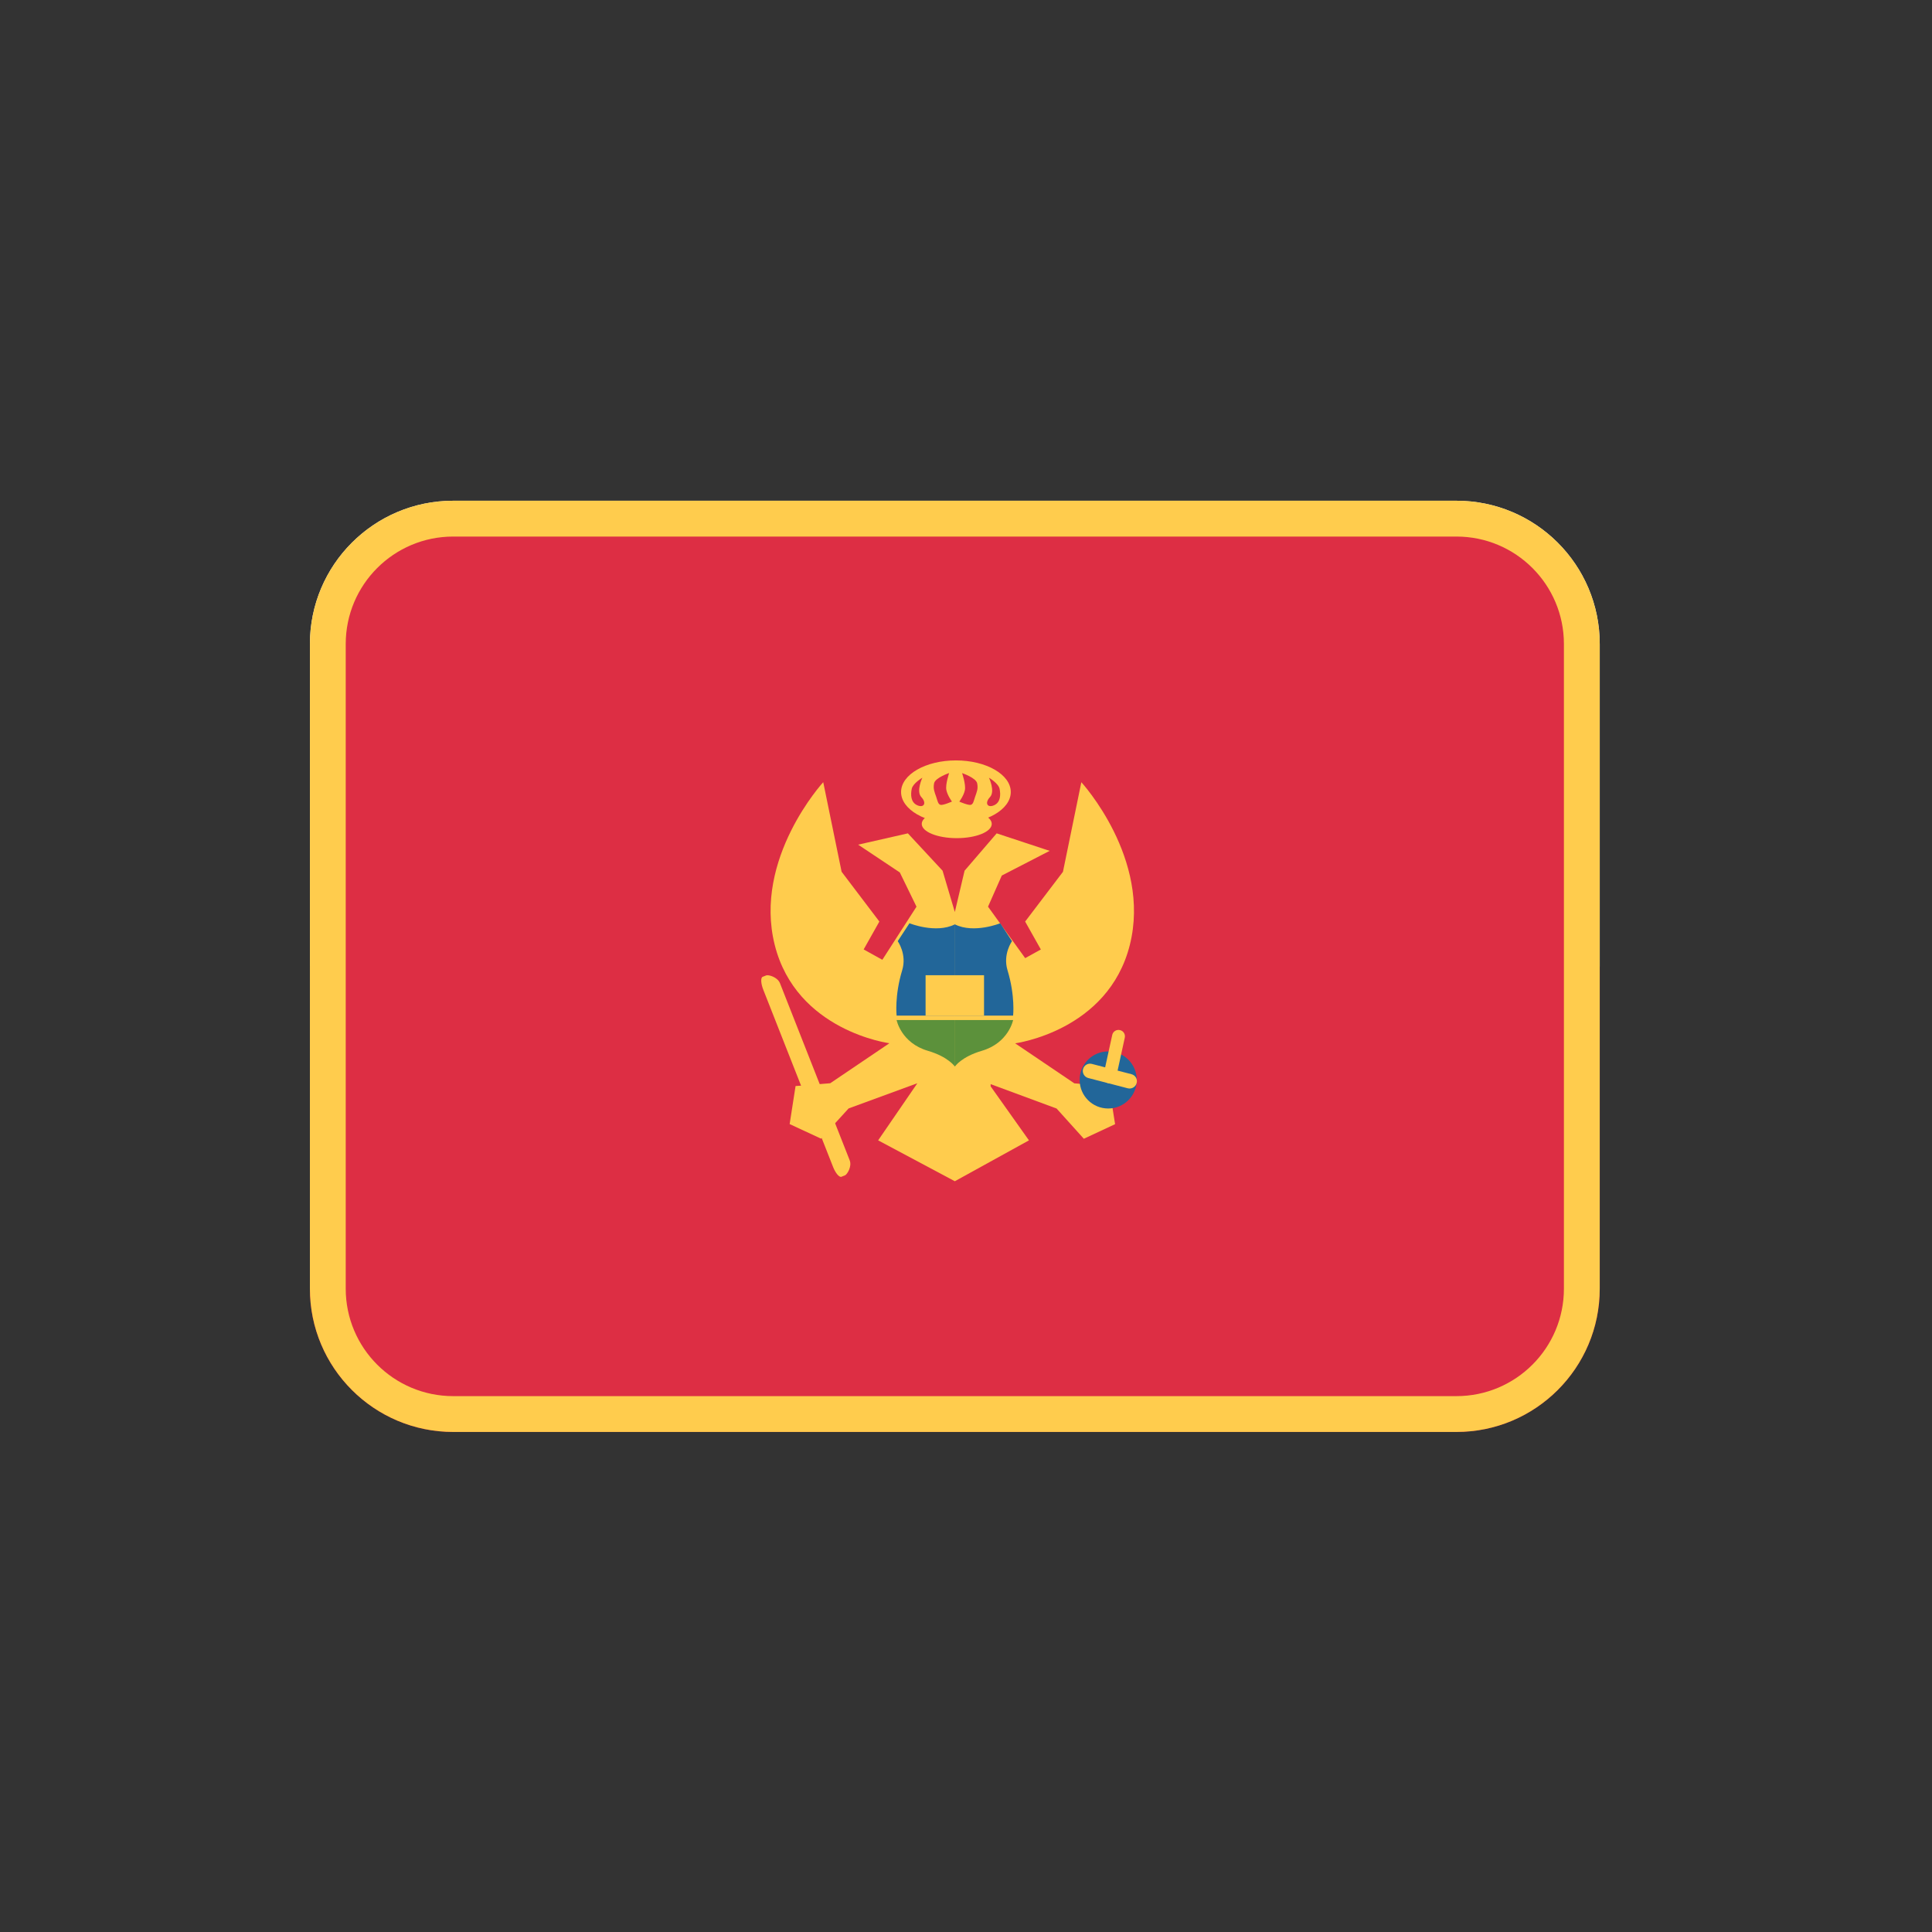
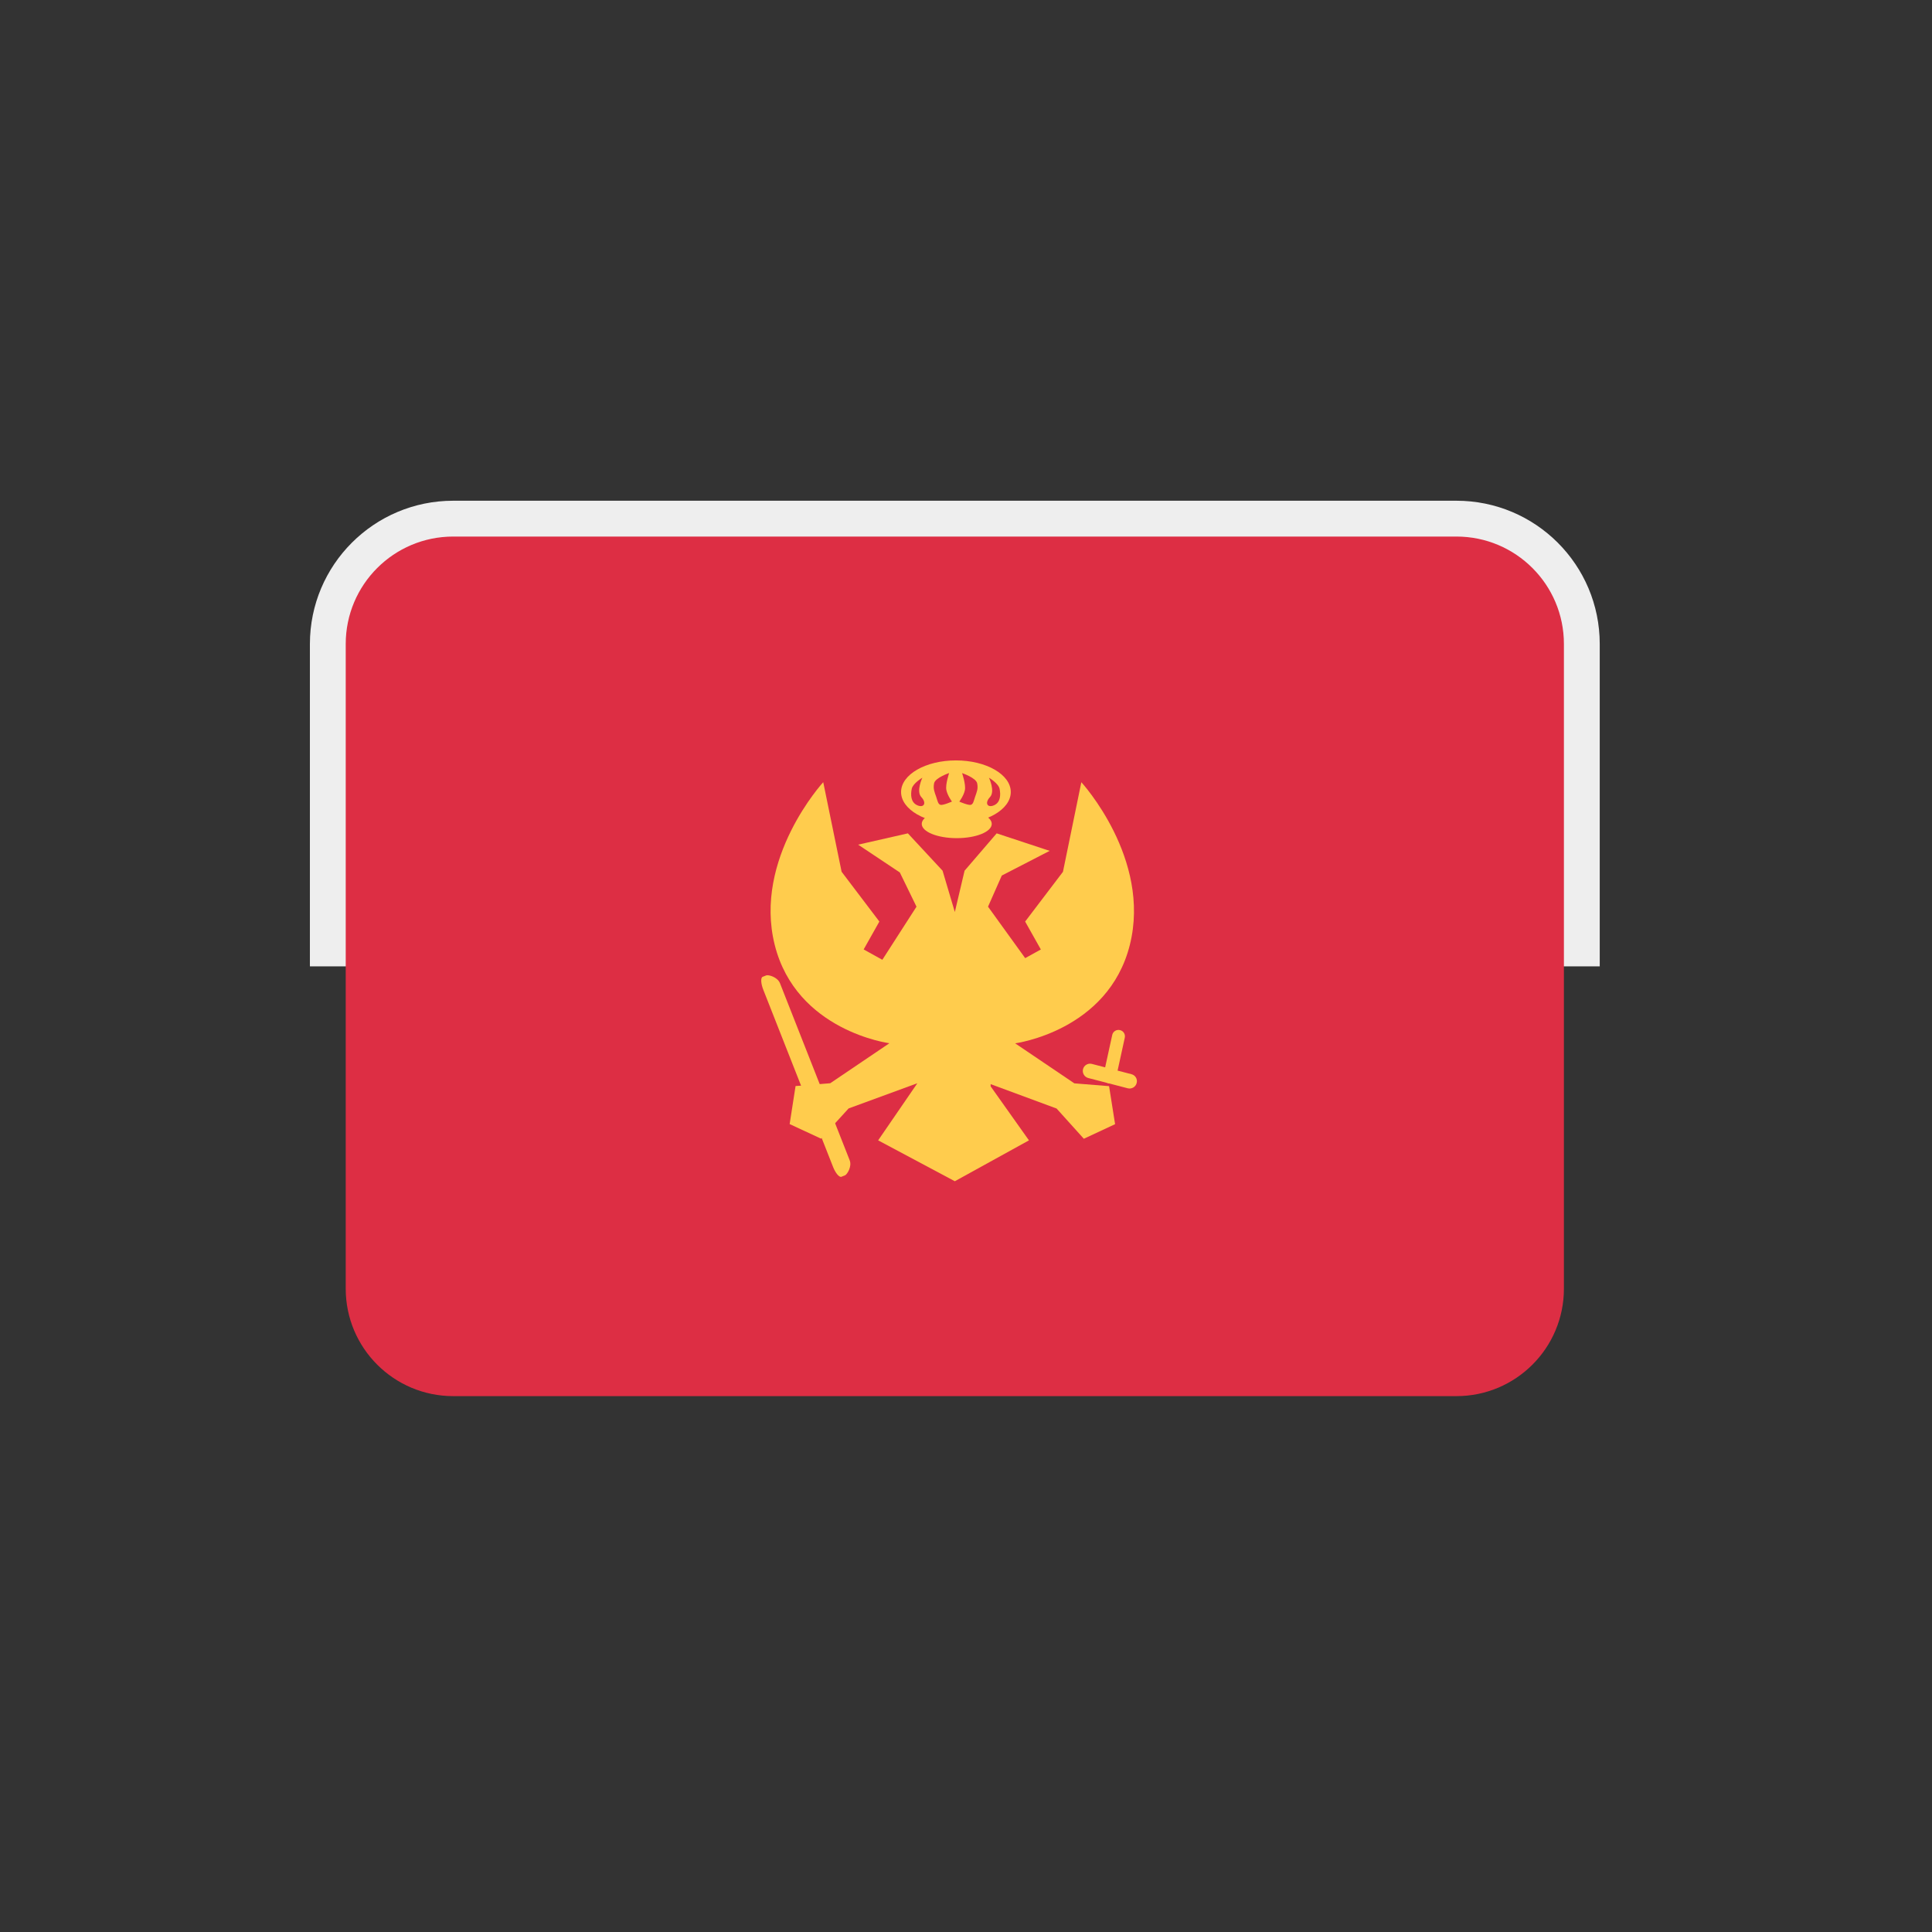
<svg xmlns="http://www.w3.org/2000/svg" version="1.0" preserveAspectRatio="xMidYMid meet" height="500" viewBox="0 0 375 375" zoomAndPan="magnify" width="500">
  <rect x="0" y="0" width="375" height="375" fill="#333333" stroke="none" />
  <defs>
    <clipPath id="5c37fe9131">
      <path clip-rule="nonzero" d="M 60.082 97.191 L 310.582 97.191 L 310.582 188 L 60.082 188 Z M 60.082 97.191" />
    </clipPath>
    <clipPath id="bd335d35f3">
      <path clip-rule="nonzero" d="M 60.082 187 L 310.582 187 L 310.582 277.941 L 60.082 277.941 Z M 60.082 187" />
    </clipPath>
    <clipPath id="6a3c9ff1dc">
-       <path clip-rule="nonzero" d="M 60.082 97.191 L 310.582 97.191 L 310.582 277.941 L 60.082 277.941 Z M 60.082 97.191" />
-     </clipPath>
+       </clipPath>
  </defs>
  <g clip-path="url(#5c37fe9131)">
    <path fill-rule="nonzero" fill-opacity="1" d="M 282.691 97.191 L 87.969 97.191 C 72.609 97.191 60.152 109.641 60.152 125 L 60.152 187.566 L 310.508 187.566 L 310.508 125 C 310.508 109.641 298.055 97.191 282.691 97.191 Z M 282.691 97.191" fill="#eeeeee" />
  </g>
  <g clip-path="url(#bd335d35f3)">
-     <path fill-rule="nonzero" fill-opacity="1" d="M 60.152 250.133 C 60.152 265.492 72.609 277.941 87.969 277.941 L 282.691 277.941 C 298.055 277.941 310.508 265.492 310.508 250.133 L 310.508 187.566 L 60.152 187.566 Z M 60.152 250.133" fill="#dc143c" />
-   </g>
+     </g>
  <g clip-path="url(#6a3c9ff1dc)">
    <path fill-rule="nonzero" fill-opacity="1" d="M 310.508 250.133 C 310.508 265.492 298.055 277.941 282.691 277.941 L 87.969 277.941 C 72.609 277.941 60.152 265.492 60.152 250.133 L 60.152 125 C 60.152 109.641 72.609 97.191 87.969 97.191 L 282.691 97.191 C 298.055 97.191 310.508 109.641 310.508 125 Z M 310.508 250.133" fill="#ffcc4d" />
  </g>
  <path fill-rule="nonzero" fill-opacity="1" d="M 303.555 250.133 C 303.555 261.652 294.215 270.988 282.691 270.988 L 87.969 270.988 C 76.445 270.988 67.105 261.652 67.105 250.133 L 67.105 125 C 67.105 113.48 76.445 104.145 87.969 104.145 L 282.691 104.145 C 294.215 104.145 303.555 113.48 303.555 125 Z M 303.555 250.133" fill="#dd2e44" />
  <path fill-rule="nonzero" fill-opacity="1" d="M 219.301 183.402 C 223.504 166.648 209.887 151.828 209.887 151.828 L 206.32 169.215 L 198.98 178.875 L 202.027 184.293 L 198.988 185.973 L 191.777 175.984 L 194.449 169.941 L 203.738 165.152 L 193.453 161.754 L 187.223 169.004 L 185.332 177.02 L 182.953 169.004 L 176.219 161.754 L 166.566 163.949 L 174.656 169.344 L 177.891 175.984 L 171.262 186.293 L 167.637 184.285 L 170.684 178.871 L 163.355 169.207 L 159.789 151.82 C 159.789 151.82 146.176 166.641 150.371 183.395 C 154.57 200.148 172.633 202.492 172.633 202.492 L 161.145 210.258 L 154.418 210.801 L 153.27 218.184 L 159.363 221.012 L 164.719 215.145 L 178.055 210.258 L 170.449 221.34 L 185.332 229.277 L 199.719 221.344 L 192.285 210.863 L 192.285 210.43 L 205.082 215.164 L 210.371 221.031 L 216.438 218.203 L 215.27 210.82 L 208.531 210.277 L 197.043 202.512 C 197.043 202.5 215.102 200.148 219.301 183.402 Z M 219.301 183.402" fill="#ffcc4d" />
-   <path fill-rule="nonzero" fill-opacity="1" d="M 185.332 197.992 L 185.332 207.012 C 185.332 207.012 184.07 205.125 180.113 203.965 C 174.898 202.441 174.031 197.992 174.031 197.992 Z M 185.344 197.992 L 185.344 207.012 C 185.344 207.012 186.602 205.125 190.559 203.965 C 195.777 202.441 196.645 197.992 196.645 197.992 Z M 185.344 197.992" fill="#5c913b" />
-   <path fill-rule="nonzero" fill-opacity="1" d="M 176.527 179.203 C 176.527 179.203 181.629 181.27 185.332 179.418 L 185.332 197.125 L 174.031 197.125 C 174.031 197.125 173.598 193.324 175.113 188.324 C 176.066 185.203 174.246 182.68 174.246 182.68 Z M 194.148 179.203 C 194.148 179.203 189.043 181.27 185.344 179.418 L 185.344 197.125 L 196.645 197.125 C 196.645 197.125 197.078 193.324 195.559 188.324 C 194.609 185.203 196.43 182.68 196.43 182.68 Z M 220.645 209.617 C 220.645 212.676 218.168 215.16 215.102 215.16 C 212.035 215.16 209.559 212.684 209.559 209.617 C 209.559 206.551 212.035 204.078 215.102 204.078 C 218.168 204.078 220.645 206.551 220.645 209.617 Z M 220.645 209.617" fill="#226699" />
  <path fill-rule="nonzero" fill-opacity="1" d="M 192.5 159.918 C 192.5 161.449 189.461 162.684 185.707 162.684 C 181.949 162.684 178.91 161.449 178.91 159.918 C 178.91 158.391 181.949 157.152 185.707 157.152 C 189.461 157.152 192.5 158.391 192.5 159.918 Z M 192.5 159.918" fill="#ffcc4d" />
  <path fill-rule="nonzero" fill-opacity="1" d="M 185.547 147.594 C 179.664 147.594 174.898 150.34 174.898 153.73 C 174.898 157.125 179.664 159.871 185.547 159.871 C 191.43 159.871 196.191 157.125 196.191 153.73 C 196.191 150.34 191.43 147.594 185.547 147.594 Z M 178.051 156.305 C 176.742 155.734 176.742 154.219 176.965 153.125 C 177.18 152.043 179.031 150.957 179.031 150.957 C 179.031 150.957 177.77 153.594 178.836 154.719 C 179.898 155.852 179.355 156.875 178.051 156.305 Z M 182.543 156.215 C 182.07 156.066 182.012 155.547 181.715 154.664 C 181.414 153.781 181.09 153.133 181.305 152.043 C 181.52 150.957 184.23 150.047 184.23 150.047 C 184.23 150.047 183.473 152.258 183.688 153.344 C 183.906 154.426 184.773 155.582 184.773 155.582 C 184.773 155.582 183.016 156.359 182.543 156.215 Z M 189.266 154.664 C 188.969 155.547 188.91 156.066 188.438 156.215 C 187.965 156.359 186.199 155.594 186.199 155.594 C 186.199 155.594 187.07 154.441 187.285 153.355 C 187.5 152.27 186.742 150.059 186.742 150.059 C 186.742 150.059 189.453 150.965 189.672 152.055 C 189.891 153.133 189.566 153.785 189.266 154.664 Z M 192.938 156.305 C 191.633 156.875 191.09 155.844 192.152 154.719 C 193.215 153.594 191.957 150.957 191.957 150.957 C 191.957 150.957 193.809 152.043 194.023 153.125 C 194.238 154.219 194.238 155.742 192.938 156.305 Z M 220.625 210.215 C 220.438 210.973 219.656 211.426 218.906 211.238 L 211.227 209.242 C 210.477 209.047 210.023 208.262 210.215 207.52 C 210.406 206.762 211.18 206.309 211.93 206.504 L 219.609 208.5 C 220.367 208.691 220.832 209.449 220.625 210.215 Z M 220.625 210.215" fill="#ffcc4d" />
  <path fill-rule="nonzero" fill-opacity="1" d="M 216.59 209.332 C 216.422 210 215.75 210.402 215.066 210.23 C 214.391 210.055 214.004 209.383 214.176 208.699 L 215.895 200.836 C 216.062 200.176 216.734 199.773 217.418 199.949 C 218.094 200.121 218.48 200.801 218.309 201.469 Z M 163.32 228.41 C 162.902 228.57 162.164 227.699 161.688 226.477 L 148.16 192.125 C 147.672 190.895 147.617 189.762 148.035 189.598 L 148.723 189.324 C 149.148 189.164 150.906 189.625 151.395 190.848 L 164.918 225.195 C 165.406 226.426 164.426 227.965 164.008 228.137 Z M 179.656 189.289 L 191 189.289 L 191 197.125 L 179.656 197.125 Z M 179.656 189.289" fill="#ffcc4d" />
</svg>